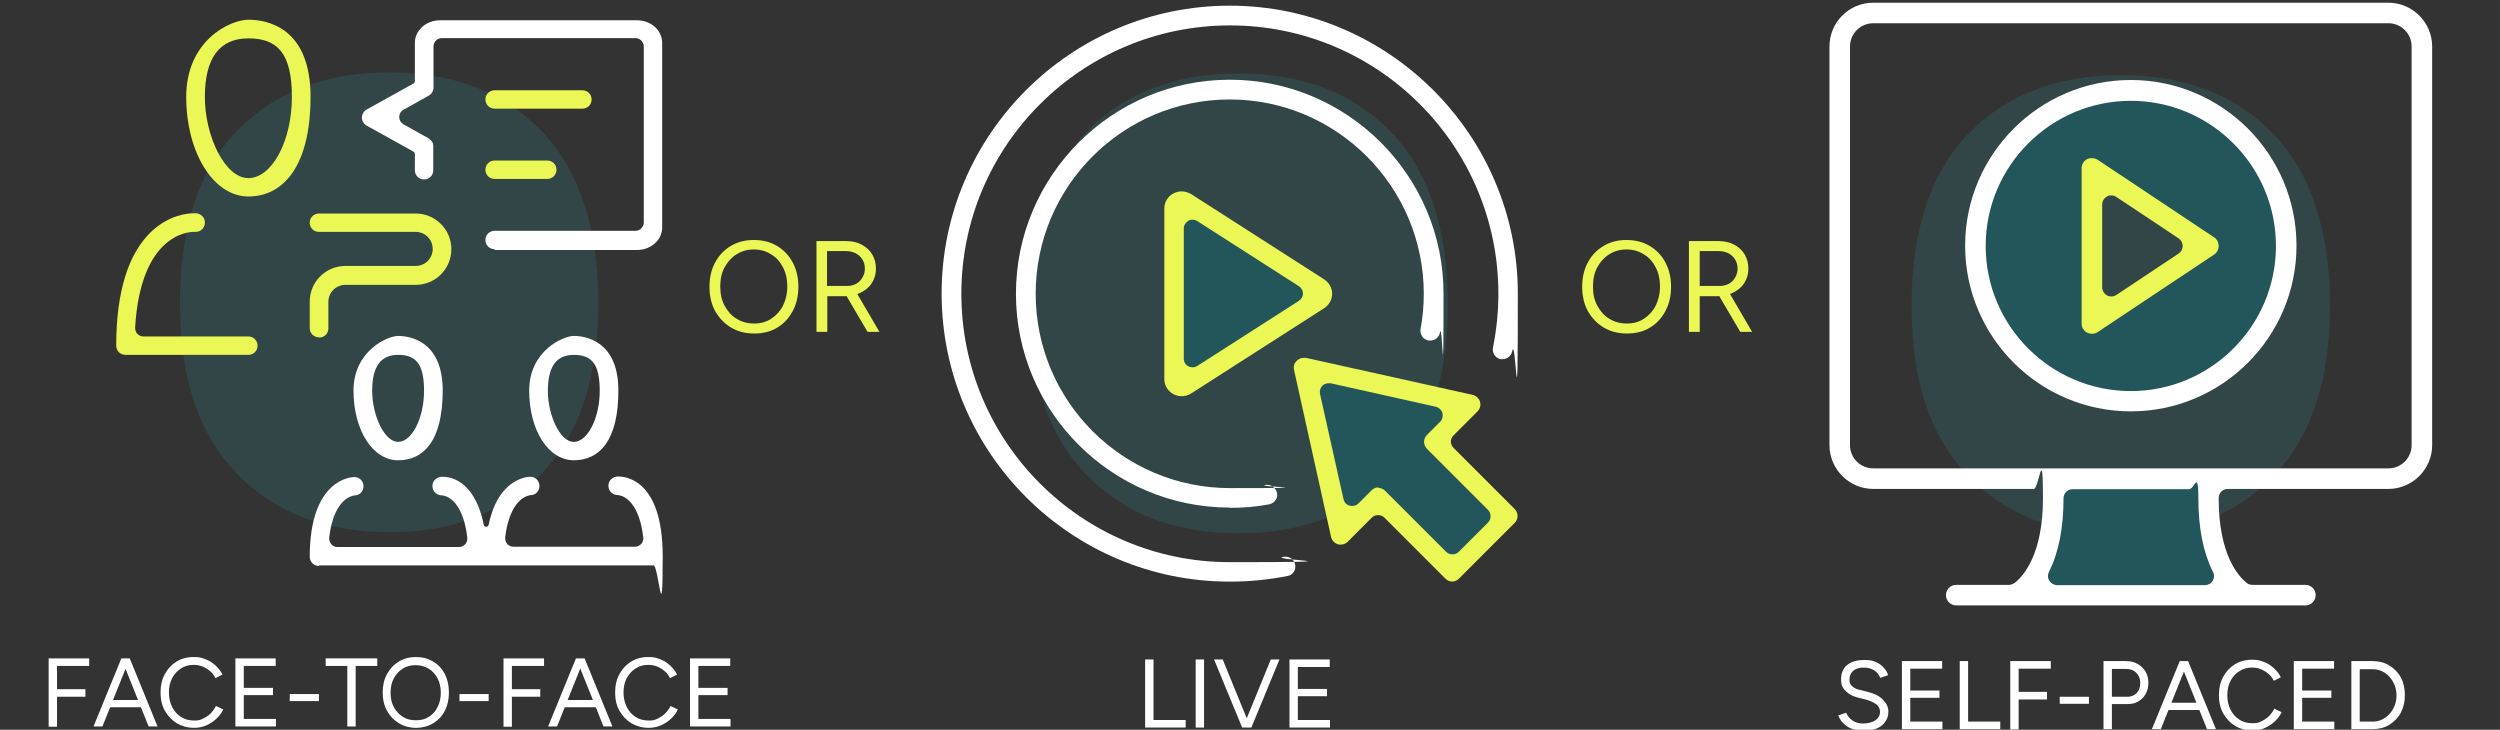
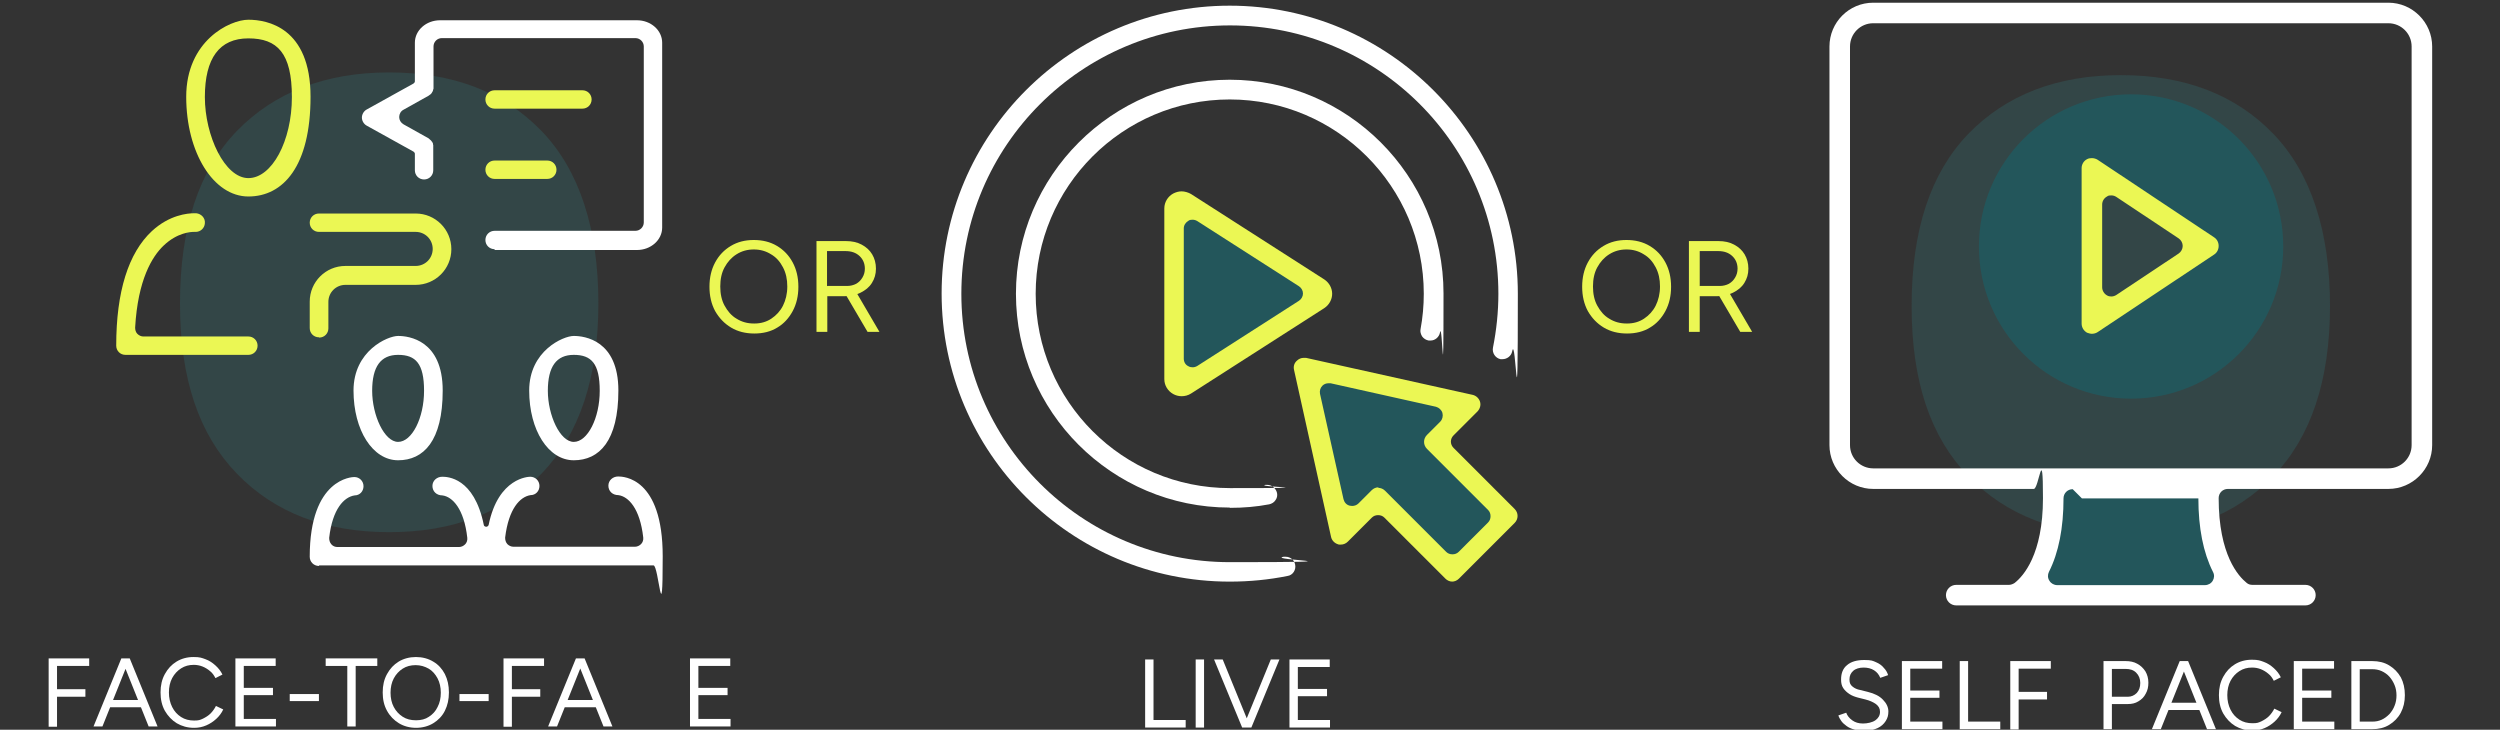
<svg xmlns="http://www.w3.org/2000/svg" id="Layer_1" data-name="Layer 1" version="1.1" viewBox="0 0 925 270">
  <rect x="0" y="0" width="925" height="270" fill="#333333" stroke="none" />
  <defs>
    <style>
      .cls-1 {
        fill: #ebf754;
      }

      .cls-1, .cls-2, .cls-3, .cls-4, .cls-5 {
        stroke-width: 0px;
      }

      .cls-2 {
        fill: #23565b;
      }

      .cls-3 {
        fill: #359496;
        isolation: isolate;
        opacity: .2;
      }

      .cls-4 {
        fill: #359496;
        opacity: .2;
      }

      .cls-5 {
        fill: #fff;
      }
    </style>
  </defs>
  <path class="cls-4" d="M144,196.9c23.6,0,42.4-7.2,56.4-21.7,14-14.5,21-35.5,21-63s-7-49.2-21-63.7c-14-14.5-32.8-21.7-56.4-21.7s-42.4,7.3-56.4,21.7c-14,14.5-21,35.7-21,63.7s7,48.5,21,63c14,14.5,32.8,21.7,56.4,21.7" />
  <g>
    <path class="cls-5" d="M18,268.8v-25.2h15v2.8h-11.9v8.6h10.5v2.8h-10.5v11.1h-3.1Z" />
    <path class="cls-5" d="M34.6,268.8l10.3-25.2h3.1l-10.1,25.2h-3.2ZM39.4,261.7v-2.7h14v2.7h-14ZM55,268.8l-10.1-25.2h3.1l10.3,25.2h-3.2Z" />
    <path class="cls-5" d="M71.8,269.3c-2.4,0-4.5-.6-6.4-1.7-1.8-1.1-3.3-2.7-4.4-4.6-1.1-2-1.6-4.2-1.6-6.8s.5-4.8,1.6-6.8,2.5-3.5,4.3-4.6,3.9-1.7,6.3-1.7,3,.3,4.4.8c1.4.5,2.6,1.3,3.7,2.3,1.1,1,2,2.1,2.6,3.4l-2.6,1.3c-.5-1-1.1-1.9-2-2.6-.8-.7-1.8-1.3-2.8-1.7-1-.4-2.1-.6-3.2-.6-1.8,0-3.3.4-4.7,1.3s-2.5,2.1-3.3,3.6c-.8,1.5-1.2,3.3-1.2,5.3s.4,3.8,1.2,5.4c.8,1.6,1.9,2.8,3.3,3.7,1.4.9,3,1.3,4.8,1.3s2.2-.2,3.3-.7c1-.5,2-1.1,2.8-1.9.8-.8,1.5-1.8,2-2.8l2.7,1.3c-.6,1.3-1.5,2.5-2.6,3.5-1.1,1-2.3,1.8-3.7,2.4-1.4.6-2.9.9-4.4.9Z" />
    <path class="cls-5" d="M87.1,268.8v-25.2h14.9v2.8h-11.8v8.1h10.8v2.7h-10.8v8.8h11.9v2.8h-15Z" />
    <path class="cls-5" d="M107.2,259.4v-2.6h10.8v2.6h-10.8Z" />
    <path class="cls-5" d="M128.5,268.8v-22.4h-8v-2.8h19.1v2.8h-8v22.4h-3Z" />
    <path class="cls-5" d="M154,269.3c-2.4,0-4.6-.6-6.4-1.7s-3.3-2.6-4.4-4.6c-1.1-2-1.6-4.2-1.6-6.8s.5-4.8,1.6-6.8,2.5-3.5,4.3-4.6c1.8-1.1,4-1.7,6.4-1.7s4.6.6,6.4,1.7c1.9,1.1,3.3,2.7,4.3,4.6,1,2,1.5,4.2,1.5,6.8s-.5,4.8-1.5,6.8c-1,2-2.5,3.5-4.3,4.6s-4,1.7-6.4,1.7ZM154,266.5c1.8,0,3.4-.4,4.7-1.3,1.4-.9,2.5-2.1,3.2-3.6.8-1.5,1.2-3.3,1.2-5.3s-.4-3.8-1.2-5.3-1.9-2.8-3.3-3.6-3-1.3-4.8-1.3-3.4.4-4.8,1.3c-1.4.9-2.5,2.1-3.3,3.6s-1.2,3.3-1.2,5.3.4,3.8,1.2,5.3c.8,1.5,1.9,2.7,3.3,3.6,1.4.9,3,1.3,4.9,1.3Z" />
    <path class="cls-5" d="M170,259.4v-2.6h10.8v2.6h-10.8Z" />
    <path class="cls-5" d="M186.3,268.8v-25.2h15v2.8h-11.9v8.6h10.5v2.8h-10.5v11.1h-3.1Z" />
    <path class="cls-5" d="M202.8,268.8l10.3-25.2h3.1l-10.1,25.2h-3.2ZM207.6,261.7v-2.7h14v2.7h-14ZM223.3,268.8l-10.1-25.2h3.1l10.3,25.2h-3.2Z" />
-     <path class="cls-5" d="M240,269.3c-2.4,0-4.5-.6-6.4-1.7-1.8-1.1-3.3-2.7-4.4-4.6-1.1-2-1.6-4.2-1.6-6.8s.5-4.8,1.6-6.8,2.5-3.5,4.3-4.6,3.9-1.7,6.3-1.7,3,.3,4.4.8,2.6,1.3,3.7,2.3c1.1,1,2,2.1,2.6,3.4l-2.6,1.3c-.5-1-1.1-1.9-2-2.6-.8-.7-1.8-1.3-2.8-1.7-1-.4-2.1-.6-3.2-.6-1.8,0-3.3.4-4.7,1.3-1.4.9-2.5,2.1-3.3,3.6-.8,1.5-1.2,3.3-1.2,5.3s.4,3.8,1.2,5.4c.8,1.6,1.9,2.8,3.3,3.7s3,1.3,4.8,1.3,2.2-.2,3.3-.7c1-.5,2-1.1,2.8-1.9.8-.8,1.5-1.8,2-2.8l2.7,1.3c-.6,1.3-1.5,2.5-2.6,3.5s-2.3,1.8-3.7,2.4c-1.4.6-2.9.9-4.4.9Z" />
    <path class="cls-5" d="M255.3,268.8v-25.2h14.9v2.8h-11.8v8.1h10.8v2.7h-10.8v8.8h11.9v2.8h-15Z" />
  </g>
  <g>
    <path class="cls-1" d="M91.9,72.7c-12.9,0-23-16.2-23-36.9s16.1-28.5,23-28.5,23,2.8,23,28.5-10.1,36.9-23,36.9ZM91.9,14.2c-10.7,0-16.1,7.3-16.1,21.7s7.4,30,16.1,30,16.1-13.7,16.1-30-5.4-21.7-16.1-21.7Z" />
    <path class="cls-1" d="M46.4,131.3c-1.9,0-3.4-1.5-3.4-3.4,0-20,4.5-34.3,13.2-42.4,6.5-6,13.2-6.6,15.7-6.6s.6,0,.7,0c1.9.2,3.4,1.8,3.2,3.7-.1,1.8-1.6,3.2-3.4,3.2-.3,0-.5,0-.7,0-1,0-6.1.2-11.2,5.1-4.2,4-9.5,12.6-10.5,30.3,0,.8.2,1.7.8,2.3.6.6,1.4,1,2.2,1h38.9c1.9,0,3.4,1.5,3.4,3.4s-1.5,3.4-3.4,3.4h-45.6Z" />
    <path class="cls-1" d="M118,124.8c-1.9,0-3.4-1.5-3.4-3.4v-9.8c0-7.3,5.9-13.2,13.2-13.2h26c3.5,0,6.3-2.8,6.3-6.3s-2.8-6.3-6.3-6.3h-35.8c-1.9,0-3.4-1.5-3.4-3.4s1.5-3.4,3.4-3.4h35.8c7.3,0,13.2,5.9,13.2,13.2s-5.9,13.2-13.2,13.2h-26c-3.5,0-6.3,2.8-6.3,6.3v9.8c0,1.9-1.5,3.4-3.4,3.4Z" />
    <path class="cls-5" d="M212.3,170.3c-9.4,0-16.5-11.1-16.5-25.8s12.6-20.2,16.5-20.2,16.5,1.5,16.5,20.2-7.1,25.8-16.5,25.8ZM212.3,131.3c-6.4,0-9.6,4.3-9.6,13.3s4.5,18.9,9.6,18.9,9.6-8.8,9.6-18.9-3.1-13.3-9.6-13.3Z" />
    <path class="cls-5" d="M118,209.4c-1.9,0-3.4-1.5-3.4-3.4,0-29.1,15.8-29.5,16.5-29.5,1.9,0,3.4,1.5,3.4,3.4s-1.4,3.4-3.3,3.4c-3.9.6-8.2,5-9.4,15.7,0,.9.2,1.7.8,2.4.6.7,1.4,1,2.3,1h44.9c.9,0,1.7-.4,2.3-1,.6-.6.9-1.5.8-2.4-1.2-10.8-5.5-15.2-9.2-15.7-2.2,0-3.7-1.5-3.7-3.5s1.7-3.4,3.6-3.4,11.8.2,15.4,17.8c0,.4.5.7.9.7s.8-.3.9-.7c3.6-17.6,14.9-17.8,15.4-17.8,1.9,0,3.4,1.5,3.4,3.4s-1.4,3.4-3.3,3.4c-3.9.6-8.1,5-9.4,15.7,0,.9.2,1.7.8,2.4.6.6,1.4,1,2.3,1h44.9c.9,0,1.7-.4,2.3-1,.6-.6.9-1.5.8-2.4-1.2-10.8-5.5-15.2-9.2-15.7-2.2,0-3.7-1.5-3.7-3.5s1.7-3.4,3.6-3.4,16.5.3,16.5,29.5-1.5,3.4-3.4,3.4h-123.7Z" />
    <path class="cls-5" d="M147.3,170.3c-9.4,0-16.5-11.1-16.5-25.8s12.6-20.2,16.5-20.2,16.5,1.5,16.5,20.2-7.1,25.8-16.5,25.8ZM147.3,131.3c-6.4,0-9.6,4.3-9.6,13.3s4.5,18.9,9.6,18.9,9.6-8.8,9.6-18.9-3.1-13.3-9.6-13.3Z" />
    <path class="cls-5" d="M183,92.2c-1.9,0-3.4-1.5-3.4-3.4s1.5-3.4,3.4-3.4h52.1c1.7,0,3.1-1.4,3.1-3.1V17.2c0-1.7-1.4-3.1-3.1-3.1h-71.6c-.8,0-1.6.3-2.2.9-.6.6-.9,1.4-.9,2.2v15.6c-.1.3-.2.5-.2.7,0,.2-.2.4-.3.6-.1.2-.2.4-.4.6-.1.1-.3.3-.5.4l-.4.3-9.3,5.2c-1,.5-1.6,1.6-1.6,2.7s.6,2.1,1.6,2.7l9.3,5.2c.5.5.7.6.9.8.1.2.2.3.4.5.1.2.2.4.3.6,0,.2,0,.4.1.6,0,0,0,.4,0,.5v8.8c0,1.9-1.5,3.4-3.4,3.4s-3.4-1.5-3.4-3.4v-6.1c0-.3-.2-.6-.5-.8l-17.3-9.6c-1.1-.6-1.8-1.8-1.8-3s.7-2.4,1.8-3l17.3-9.6c.3-.2.5-.5.5-.8v-14.3c0-4.6,4.2-8.3,9.3-8.3h72.9c5.1,0,9.3,3.7,9.3,8.3v68.4c0,4.6-4.2,8.3-9.3,8.3h-52.7Z" />
    <path class="cls-1" d="M183,40.2c-1.9,0-3.4-1.5-3.4-3.4s1.5-3.4,3.4-3.4h32.5c1.9,0,3.4,1.5,3.4,3.4s-1.5,3.4-3.4,3.4h-32.5Z" />
    <path class="cls-1" d="M183,66.2c-1.9,0-3.4-1.5-3.4-3.4s1.5-3.4,3.4-3.4h19.5c1.9,0,3.4,1.5,3.4,3.4s-1.5,3.4-3.4,3.4h-19.5Z" />
  </g>
-   <path class="cls-3" d="M458.3,197.3c23.6,0,42.4-7.2,56.4-21.7s21-35.5,21-63-7-49.2-21-63.7-32.8-21.7-56.4-21.7-42.4,7.3-56.4,21.7c-14,14.5-21,35.7-21,63.7s7,48.5,21,63,32.8,21.7,56.4,21.7" />
  <g>
    <path class="cls-5" d="M423.7,269.2v-25.2h3.1v22.4h11.9v2.8h-15Z" />
    <path class="cls-5" d="M442.4,269.2v-25.2h3.1v25.2h-3.1Z" />
    <path class="cls-5" d="M459.6,269.2l-10.4-25.2h3.2l10.3,25.2h-3.1ZM459.9,269.2l10.3-25.2h3.2l-10.4,25.2h-3.1Z" />
    <path class="cls-5" d="M477.1,269.2v-25.2h14.9v2.8h-11.8v8.1h10.8v2.7h-10.8v8.8h11.9v2.8h-15,0Z" />
  </g>
  <g>
    <polygon class="cls-2" points="495.7 193.4 484.9 136.6 540.6 149.7 531 159.3 555.4 190.5 538.1 207.7 510.1 184.4 495.7 193.4" />
    <polygon class="cls-2" points="436.2 141.9 436.2 76.9 488.3 108.2 436.2 141.9" />
    <g>
      <path class="cls-5" d="M455,215.2c-58.8,0-106.6-47.8-106.6-106.6S396.3,2.1,455,2.1s106.6,47.8,106.6,106.6-.7,14.3-2.1,21.3c-.3,1.7-1.9,2.9-3.6,2.9s-.5,0-.7,0c-1.9-.4-3.2-2.3-2.8-4.3,1.3-6.5,2-13.2,2-19.9,0-54.8-44.5-99.3-99.3-99.3s-99.4,44.5-99.4,99.3,44.5,99.3,99.3,99.3,13.4-.7,19.9-2h.8c1.7,0,3.2,1.2,3.5,2.9.2,1,0,1.9-.5,2.7s-1.4,1.4-2.3,1.5c-6.9,1.4-14.1,2.1-21.3,2.1h-.1Z" />
      <path class="cls-1" d="M537.4,215.2c-1,0-1.9-.4-2.6-1.1l-22.6-22.6c-.6-.6-1.4-.9-2.3-.9s-1.7.3-2.3.9l-8.9,8.9c-.7.7-1.6,1.1-2.6,1.1s-.7,0-1-.1c-1.3-.4-2.3-1.4-2.6-2.7l-13.7-61.8c-.3-1.2,0-2.5,1-3.4.7-.7,1.6-1.1,2.6-1.1s.5,0,.8,0l61.7,13.7c1.3.3,2.3,1.3,2.7,2.5.4,1.3,0,2.6-.9,3.6l-8.9,8.9c-1.3,1.3-1.3,3.3,0,4.6l22.6,22.6c.7.7,1.1,1.6,1.1,2.6s-.4,1.9-1.1,2.6l-20.6,20.6c-.7.7-1.6,1.1-2.6,1.1h.2ZM509.9,180.5c1,0,1.9.4,2.6,1.1l22.6,22.6c.6.6,1.4.9,2.3.9s1.7-.3,2.3-.9l10.9-10.9c.6-.6.9-1.4.9-2.3s-.3-1.7-.9-2.3l-22.6-22.6c-.7-.7-1.1-1.6-1.1-2.6s.4-1.9,1.1-2.6l4.9-4.9c.8-.8,1.1-2.1.8-3.2-.3-1.1-1.3-2-2.4-2.3l-39-8.7h-.7c-.9,0-1.7.3-2.3.9-.8.8-1.1,1.9-.9,3l8.7,39c.3,1.2,1.1,2.1,2.3,2.4.3,0,.6.1.9.1.8,0,1.7-.3,2.3-.9l4.9-4.9c.7-.7,1.6-1.1,2.6-1.1l-.2.2Z" />
      <path class="cls-5" d="M455,187.8c-43.6,0-79.1-35.5-79.1-79.1s35.5-79.2,79.1-79.2,79.1,35.5,79.1,79.1-.4,9.7-1.3,14.4c-.3,1.7-1.8,3-3.5,3s-.5,0-.7,0c-1-.2-1.8-.7-2.4-1.5-.5-.8-.8-1.8-.6-2.7.8-4.3,1.2-8.7,1.2-13.1,0-39.6-32.2-71.9-71.8-71.9s-71.8,32.2-71.8,71.9,32.2,71.9,71.9,71.9,8.8-.4,13.1-1.2h.7c1.7,0,3.2,1.3,3.6,3,.2,1,0,1.9-.6,2.7-.5.8-1.4,1.3-2.3,1.5-4.7.9-9.5,1.3-14.4,1.3h-.2Z" />
      <path class="cls-1" d="M437.2,146.6c-1.1,0-2.2-.3-3.1-.8-2-1.1-3.3-3.2-3.3-5.5v-63.2c0-2.3,1.3-4.4,3.3-5.5,1-.5,2-.8,3.1-.8s2.5.4,3.5,1l49.3,31.6c1.8,1.2,2.9,3.2,2.9,5.3s-1.1,4.1-2.9,5.3l-49.3,31.6c-1.1.7-2.3,1-3.5,1ZM441.3,81.3c-.5,0-1.1,0-1.6.4-1,.6-1.7,1.6-1.7,2.8v48.2c0,1.2.6,2.3,1.7,2.8.5.3,1,.4,1.6.4s1.2-.2,1.7-.5l37.6-24.1c.9-.6,1.5-1.6,1.5-2.7s-.6-2.1-1.5-2.7l-37.6-24.1c-.5-.3-1.1-.5-1.7-.5Z" />
    </g>
  </g>
  <g>
    <path class="cls-1" d="M279.1,123.4c-3.2,0-6.1-.7-8.6-2.2-2.5-1.5-4.4-3.5-5.9-6.1-1.4-2.6-2.1-5.6-2.1-9s.7-6.4,2.1-9c1.4-2.6,3.3-4.6,5.8-6.1,2.5-1.5,5.3-2.2,8.5-2.2s6.1.7,8.6,2.2c2.5,1.5,4.4,3.5,5.8,6.1,1.4,2.6,2.1,5.6,2.1,9s-.7,6.4-2.1,9c-1.4,2.6-3.3,4.7-5.7,6.1-2.4,1.5-5.3,2.2-8.5,2.2ZM279.1,119.7c2.4,0,4.5-.6,6.3-1.8,1.8-1.2,3.3-2.8,4.3-4.8,1-2,1.6-4.4,1.6-7.1s-.5-5-1.6-7.1-2.5-3.7-4.4-4.8c-1.9-1.2-4-1.8-6.4-1.8s-4.5.6-6.4,1.8c-1.9,1.2-3.3,2.8-4.4,4.8s-1.6,4.4-1.6,7.1.5,5.1,1.6,7.1,2.5,3.7,4.4,4.8c1.9,1.2,4,1.8,6.5,1.8Z" />
    <path class="cls-1" d="M302.1,122.8v-33.6h10.9c2.2,0,4.1.4,5.8,1.3,1.7.9,3,2.1,3.9,3.6.9,1.5,1.4,3.3,1.4,5.3s-.5,3.7-1.5,5.3-2.4,2.7-4.2,3.6-3.7,1.3-6,1.3h-6.3v13.2h-4.1ZM306.1,105.8h7.4c1.2,0,2.3-.3,3.3-.8,1-.6,1.7-1.3,2.3-2.3.6-1,.9-2.1.9-3.3,0-1.9-.7-3.5-2-4.7s-3-1.8-5.2-1.8h-6.8v13ZM321,122.8l-8.1-13.8,3.2-2.1,9.3,15.9h-4.5Z" />
  </g>
  <g>
    <path class="cls-1" d="M602,123.4c-3.2,0-6.1-.7-8.6-2.2-2.5-1.5-4.4-3.5-5.9-6.1-1.4-2.6-2.1-5.6-2.1-9s.7-6.4,2.1-9c1.4-2.6,3.3-4.6,5.8-6.1,2.5-1.5,5.3-2.2,8.5-2.2s6.1.7,8.6,2.2c2.5,1.5,4.4,3.5,5.8,6.1,1.4,2.6,2.1,5.6,2.1,9s-.7,6.4-2.1,9c-1.4,2.6-3.3,4.7-5.7,6.1-2.4,1.5-5.3,2.2-8.5,2.2ZM602,119.7c2.4,0,4.5-.6,6.3-1.8,1.8-1.2,3.3-2.8,4.3-4.8,1-2,1.6-4.4,1.6-7.1s-.5-5-1.6-7.1-2.5-3.7-4.4-4.8c-1.9-1.2-4-1.8-6.4-1.8s-4.5.6-6.4,1.8c-1.9,1.2-3.3,2.8-4.4,4.8s-1.6,4.4-1.6,7.1.5,5.1,1.6,7.1,2.5,3.7,4.4,4.8c1.9,1.2,4,1.8,6.5,1.8Z" />
    <path class="cls-1" d="M624.9,122.8v-33.6h10.9c2.2,0,4.1.4,5.8,1.3,1.7.9,3,2.1,3.9,3.6.9,1.5,1.4,3.3,1.4,5.3s-.5,3.7-1.5,5.3-2.4,2.7-4.2,3.6-3.7,1.3-6,1.3h-6.3v13.2h-4.1ZM629,105.8h7.4c1.2,0,2.3-.3,3.3-.8,1-.6,1.7-1.3,2.3-2.3.6-1,.9-2.1.9-3.3,0-1.9-.7-3.5-2-4.7s-3-1.8-5.2-1.8h-6.8v13ZM643.9,122.8l-8.1-13.8,3.2-2.1,9.3,15.9h-4.5Z" />
  </g>
  <path class="cls-3" d="M784.7,197.9c23.6,0,42.4-7.2,56.4-21.7s21-35.5,21-63-7-49.2-21-63.7-32.8-21.7-56.4-21.7-42.4,7.3-56.4,21.7c-14,14.5-21,35.7-21,63.7s7,48.5,21,63,32.8,21.7,56.4,21.7" />
  <g>
    <path class="cls-5" d="M689.7,270.3c-1.4,0-2.6-.1-3.7-.4s-2-.7-2.8-1.3-1.4-1.1-1.9-1.8-.9-1.4-1.1-2.1l2.9-1c.4,1.1,1.1,2,2.2,2.8s2.4,1.2,4,1.2,3.5-.4,4.6-1.2c1.1-.8,1.7-1.8,1.7-3.1s-.5-2.1-1.5-2.9c-1-.7-2.3-1.3-3.9-1.7l-2.8-.7c-1.1-.3-2.2-.7-3.1-1.3-.9-.6-1.7-1.3-2.3-2.2-.6-.9-.8-1.9-.8-3.2,0-2.3.7-4.1,2.2-5.3,1.5-1.3,3.6-1.9,6.4-1.9s3.1.3,4.3.8,2.2,1.2,2.9,2.1c.8.8,1.3,1.7,1.6,2.7l-2.9,1c-.5-1.2-1.2-2.1-2.3-2.8s-2.4-1-3.9-1-2.9.4-3.8,1.2-1.4,1.8-1.4,3.2.4,2,1.1,2.6,1.7,1.1,2.9,1.3l2.8.7c2.4.6,4.3,1.5,5.6,2.9,1.3,1.3,2,2.8,2,4.3s-.3,2.5-1,3.6-1.7,2-3,2.6-2.9,1-4.9,1h0Z" />
    <path class="cls-5" d="M703.7,269.8v-25.2h14.9v2.8h-11.8v8.1h10.8v2.7h-10.8v8.8h11.9v2.8s-15,0-15,0Z" />
    <path class="cls-5" d="M725.1,269.8v-25.2h3.1v22.4h11.9v2.8h-15Z" />
    <path class="cls-5" d="M743.8,269.8v-25.2h15v2.8h-11.9v8.6h10.5v2.8h-10.5v11.1h-3.1Z" />
-     <path class="cls-5" d="M762.1,260.4v-2.6h10.8v2.6h-10.8Z" />
    <path class="cls-5" d="M778.3,269.8v-25.2h8.2c1.6,0,3.1.3,4.3,1,1.3.7,2.2,1.6,3,2.8.7,1.2,1.1,2.6,1.1,4.2s-.3,2.9-1,4.1c-.6,1.2-1.5,2.1-2.7,2.8-1.1.7-2.4,1-3.9,1h-5.9v9.3h-3.1ZM781.4,257.8h5.9c1.3,0,2.4-.5,3.3-1.4.9-1,1.3-2.2,1.3-3.7s-.5-2.8-1.5-3.8-2.3-1.4-3.9-1.4h-5.1v10.4h0Z" />
    <path class="cls-5" d="M796.2,269.8l10.3-25.2h3.1l-10.1,25.2h-3.3ZM801,262.7v-2.7h14v2.7h-14ZM816.6,269.8l-10.1-25.2h3.1l10.3,25.2h-3.3Z" />
    <path class="cls-5" d="M833.4,270.3c-2.4,0-4.5-.6-6.4-1.7-1.8-1.1-3.3-2.7-4.4-4.6-1.1-2-1.6-4.2-1.6-6.8s.5-4.8,1.6-6.8,2.5-3.5,4.3-4.6,3.9-1.7,6.3-1.7,3,.3,4.4.8,2.6,1.3,3.7,2.3c1.1,1,2,2.1,2.6,3.4l-2.6,1.3c-.5-1-1.1-1.9-2-2.6-.8-.7-1.8-1.3-2.8-1.7s-2.1-.6-3.2-.6c-1.8,0-3.3.4-4.7,1.3-1.4.9-2.5,2.1-3.3,3.6s-1.2,3.3-1.2,5.3.4,3.8,1.2,5.4,1.9,2.8,3.3,3.7,3,1.3,4.8,1.3,2.2-.2,3.3-.7c1-.5,2-1.1,2.8-1.9s1.5-1.8,2-2.8l2.7,1.3c-.6,1.3-1.5,2.5-2.6,3.5s-2.3,1.8-3.7,2.4-2.9.9-4.4.9h-.1Z" />
    <path class="cls-5" d="M848.7,269.8v-25.2h14.9v2.8h-11.8v8.1h10.8v2.7h-10.8v8.8h11.9v2.8h-15,0Z" />
    <path class="cls-5" d="M870,269.8v-25.2h7.7c2.4,0,4.5.5,6.3,1.6s3.2,2.5,4.3,4.4c1,1.9,1.5,4.1,1.5,6.6s-.5,4.6-1.5,6.5-2.5,3.4-4.3,4.5-3.9,1.6-6.3,1.6h-7.7ZM873.1,267h4.6c1.3,0,2.4-.2,3.5-.7s2-1.2,2.9-2.1c.8-.9,1.5-2,1.9-3.1.5-1.2.7-2.5.7-3.8s-.2-2.6-.7-3.8-1.1-2.2-1.9-3.1-1.8-1.6-2.9-2.1c-1.1-.5-2.3-.7-3.5-.7h-4.6v19.6-.2Z" />
  </g>
  <g>
    <polygon class="cls-2" points="822.1 220.9 753.9 220.9 758.8 177 817.2 177 822.1 220.9" />
    <path class="cls-2" d="M788.5,34.9c-31.1,0-56.3,25.2-56.3,56.3s25.2,56.3,56.3,56.3,56.3-25.2,56.3-56.3-25.2-56.3-56.3-56.3ZM774.9,119v-54.3l42.7,25.6-42.7,28.7Z" />
    <g>
      <path class="cls-1" d="M774,123.5c-.6,0-1.2-.2-1.8-.4-1.2-.7-2-1.9-2-3.4v-57.5c0-1.4.8-2.7,2-3.3.5-.3,1.2-.4,1.8-.4s1.5.2,2.1.6l43.1,28.7c1.1.7,1.7,1.9,1.7,3.2s-.6,2.5-1.7,3.2l-43.1,28.7c-.6.4-1.4.6-2.1.6ZM781.2,72.3c-.6,0-1.1,0-1.6.4-1.1.6-1.8,1.7-1.8,3v30.6c0,1.2.7,2.4,1.8,3,.5.3,1,.4,1.6.4s1.3-.2,1.9-.6l23-15.3c.9-.6,1.5-1.7,1.5-2.8s-.6-2.2-1.5-2.8l-23-15.3c-.6-.4-1.2-.6-1.9-.6Z" />
-       <path class="cls-5" d="M723.8,224c-2.1,0-3.8-1.7-3.8-3.8s1.7-3.8,3.8-3.8h19.5c.7,0,1.5-.3,2.1-.7,3.2-2.5,10.5-10.5,10.5-31.4s-1.5-3.4-3.4-3.4h-59.4c-8.9,0-16.2-7.3-16.2-16.2V17.2c0-8.9,7.2-16.2,16.2-16.2h190.6c8.9,0,16.2,7.3,16.2,16.2v147.5c0,8.9-7.3,16.2-16.2,16.2h-59.4c-1.9,0-3.4,1.5-3.4,3.4,0,21,7.3,28.9,10.4,31.4.6.5,1.3.7,2.1.7h19.6c2.1,0,3.8,1.7,3.8,3.8s-1.7,3.8-3.8,3.8h-129.2ZM766.9,181c-1.9,0-3.4,1.5-3.4,3.4,0,10.9-1.8,20.1-5.4,27.2-.5,1-.5,2.3.2,3.3.6,1,1.7,1.6,2.9,1.6h54.6c1.2,0,2.3-.6,2.9-1.6.6-1,.7-2.2.1-3.3-3.6-7.1-5.4-16.3-5.4-27.2s-1.5-3.4-3.4-3.4h-43.1ZM693.1,8.6c-4.8,0-8.6,3.9-8.6,8.6v147.5c0,4.8,3.9,8.6,8.6,8.6h190.6c4.8,0,8.6-3.9,8.6-8.6V17.2c0-4.8-3.9-8.6-8.6-8.6,0,0-190.6,0-190.6,0Z" />
-       <path class="cls-5" d="M788.4,152.2c-33.8,0-61.3-27.5-61.3-61.3s27.5-61.3,61.3-61.3,61.3,27.5,61.3,61.3-27.5,61.3-61.3,61.3ZM788.4,37.3c-29.6,0-53.7,24.1-53.7,53.7s24.1,53.7,53.7,53.7,53.7-24.1,53.7-53.7-24.1-53.7-53.7-53.7Z" />
+       <path class="cls-5" d="M723.8,224c-2.1,0-3.8-1.7-3.8-3.8s1.7-3.8,3.8-3.8h19.5c.7,0,1.5-.3,2.1-.7,3.2-2.5,10.5-10.5,10.5-31.4s-1.5-3.4-3.4-3.4h-59.4c-8.9,0-16.2-7.3-16.2-16.2V17.2c0-8.9,7.2-16.2,16.2-16.2h190.6c8.9,0,16.2,7.3,16.2,16.2v147.5c0,8.9-7.3,16.2-16.2,16.2h-59.4c-1.9,0-3.4,1.5-3.4,3.4,0,21,7.3,28.9,10.4,31.4.6.5,1.3.7,2.1.7h19.6c2.1,0,3.8,1.7,3.8,3.8s-1.7,3.8-3.8,3.8h-129.2ZM766.9,181c-1.9,0-3.4,1.5-3.4,3.4,0,10.9-1.8,20.1-5.4,27.2-.5,1-.5,2.3.2,3.3.6,1,1.7,1.6,2.9,1.6h54.6c1.2,0,2.3-.6,2.9-1.6.6-1,.7-2.2.1-3.3-3.6-7.1-5.4-16.3-5.4-27.2h-43.1ZM693.1,8.6c-4.8,0-8.6,3.9-8.6,8.6v147.5c0,4.8,3.9,8.6,8.6,8.6h190.6c4.8,0,8.6-3.9,8.6-8.6V17.2c0-4.8-3.9-8.6-8.6-8.6,0,0-190.6,0-190.6,0Z" />
    </g>
  </g>
</svg>